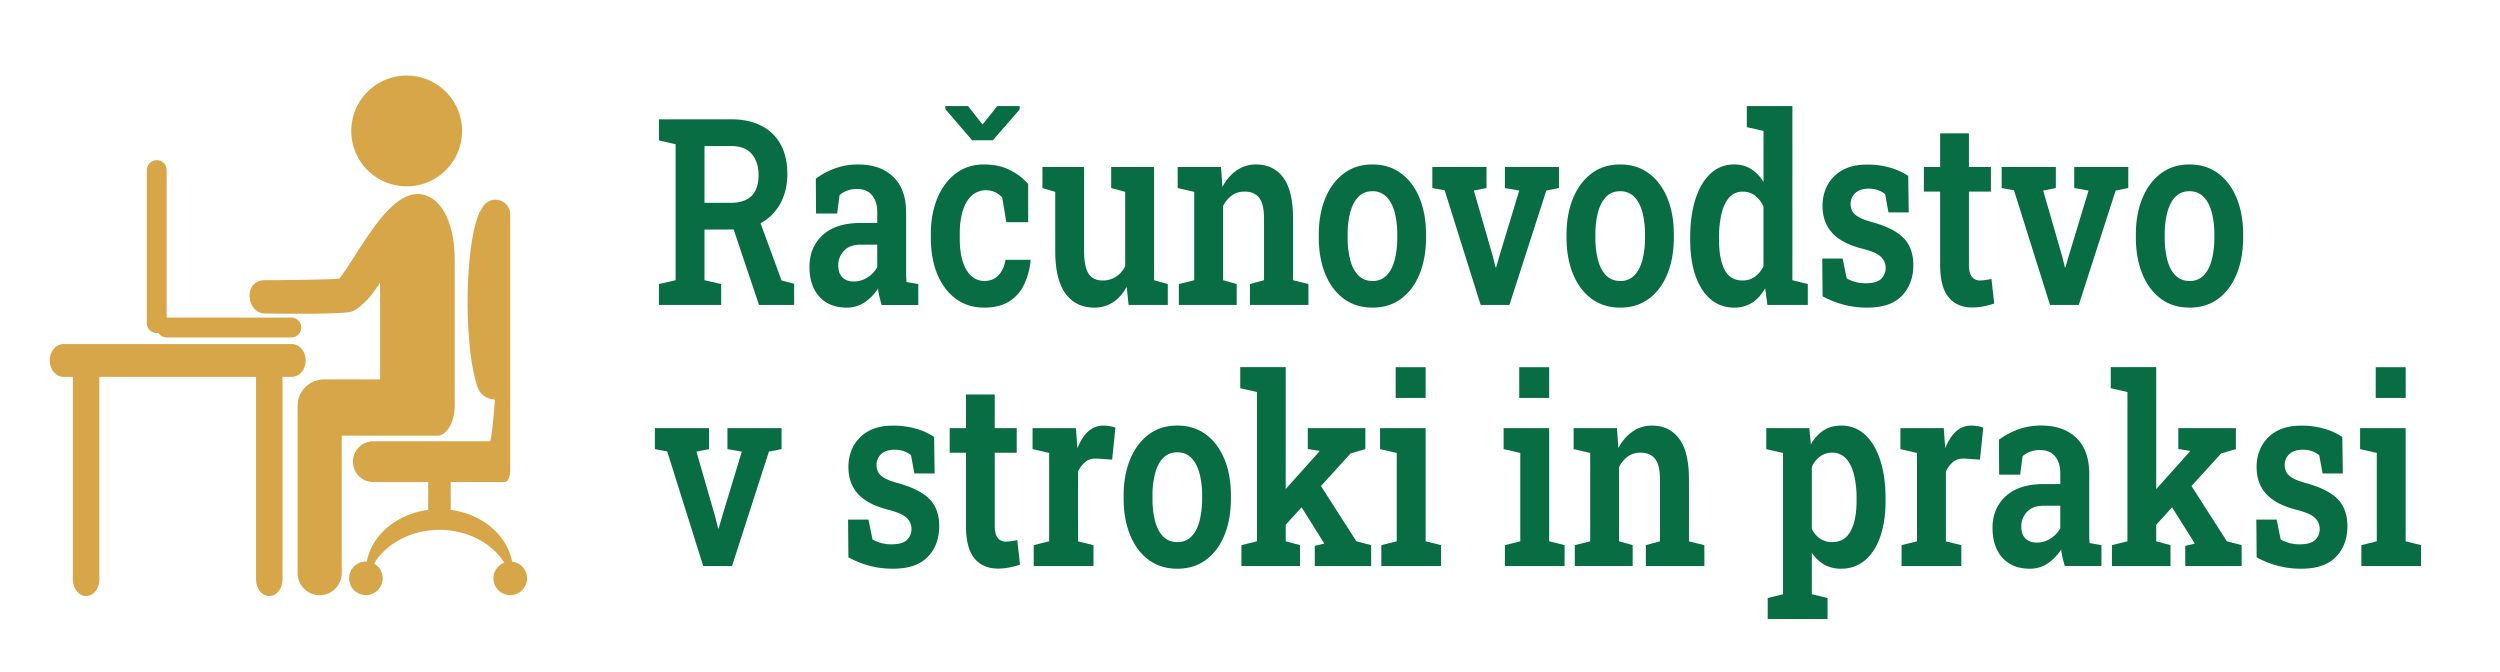
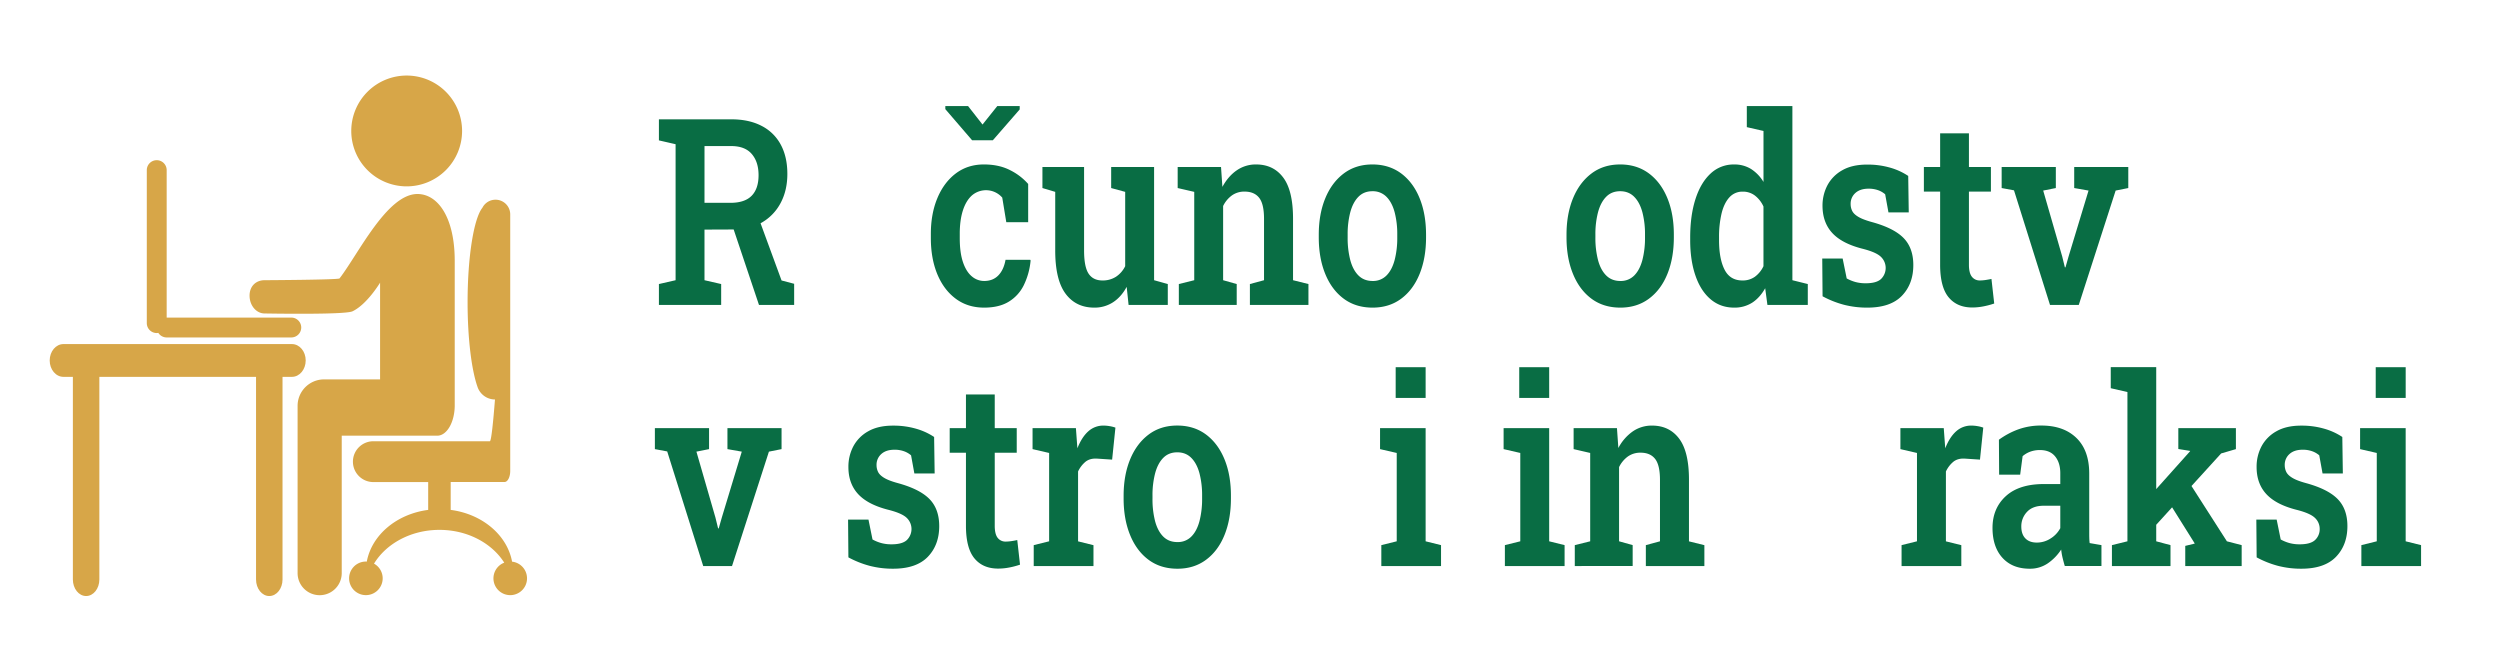
<svg xmlns="http://www.w3.org/2000/svg" viewBox="0 0 2978.04 800">
  <defs>
    <style>.a{fill:#d7a648;}.b{fill:#096d44;}</style>
  </defs>
  <title>logo-18</title>
  <path class="a" d="M347.8,409.87H75.56c-9,0-16.36,8.74-16.36,19.52s7.32,19.52,16.36,19.52H86.81c0,.06,0,.13,0,.19V690.28c0,10.89,7.06,19.72,15.78,19.72s15.77-8.83,15.77-19.72V449.1c0-.06,0-.13,0-.19H305c0,.06,0,.13,0,.19V690.28c0,10.89,7.06,19.72,15.78,19.72s15.77-8.83,15.77-19.72V449.1c0-.06,0-.13,0-.19H347.8c9,0,16.36-8.74,16.36-19.52S356.84,409.87,347.8,409.87Z" />
  <path class="a" d="M347,378.32H198.54v-176a11.84,11.84,0,0,0-23.67,0V384.9a11.83,11.83,0,0,0,11.83,11.83,13.15,13.15,0,0,0,1.9-.19,11.79,11.79,0,0,0,9.94,5.44H347a11.83,11.83,0,0,0,0-23.66Z" />
  <path class="a" d="M418.44,156A66,66,0,1,0,484.39,90,66,66,0,0,0,418.44,156Z" />
  <path class="a" d="M610,669.07c-5.87-31.74-35.58-56.79-73.14-61.67V574.18H601c3.75,0,6.79-5.91,6.79-13.21V255.42a17.52,17.52,0,0,0-33.17-7.89C564.48,260.1,557,305.66,557,360c0,43.32,4.78,81.08,11.87,101a22,22,0,0,0,20.76,14.87c-2.05,26.09-4.39,49.75-6.12,49.75H445.22a24.32,24.32,0,1,0,0,48.63h64.84V607.4c-37.54,4.88-67.22,29.88-73.13,61.59-.36,0-.72-.06-1.09-.06a20,20,0,1,0,9.7,2.5c14.53-23.89,44-40.24,77.94-40.24,33.4,0,62.41,15.81,77.19,39.07a20,20,0,1,0,9.37-1.19Z" />
  <path class="a" d="M541.68,310.82c0-51.64-19.91-79.72-44.46-79.72-36.25,0-70.42,71.64-92.77,100.56-1.3,1.68-89.73,2.13-89.73,2.13-9.84.17-17.64,7.15-17.43,18.82s8.36,21,18.2,20.79c0,0,95.21,1.8,104.39-2.56,17.43-8.29,32.88-34.13,32.88-34.13V451.94H386.05a31.54,31.54,0,0,0-31.55,31.54V682.71a26.29,26.29,0,1,0,52.58,0V519H520.89c11.48,0,20.79-16.21,20.79-36.2Z" />
  <path class="b" d="M784.91,363.26V338.35l19.87-4.56v-162l-19.87-4.56V142.14h86.31q20.88,0,35.88,7.75A53.19,53.19,0,0,1,930,172.21q7.9,14.58,7.91,34.93,0,19.44-7.84,34.32a58.19,58.19,0,0,1-22,23.31Q894,273.2,875.4,273.35l-36.2.15v60.29l19.87,4.56v24.91ZM839.2,241.61h30.88q17.08,0,25.31-8.42t8.23-24.53q0-15.79-8.1-25.21T871.22,174h-32Zm64.92,121.65L871,264.55l31.63-7.75L931,334.1,946,338.05v25.21Z" />
-   <path class="b" d="M1008.53,366.44q-20.62,0-32.46-13t-11.84-35.61q0-23.24,15.76-37.74t45.5-14.5H1045V252.7q0-12.45-6.13-20t-18-7.59a33.09,33.09,0,0,0-11.58,1.9,29.85,29.85,0,0,0-9.17,5.39l-2.91,22H972.08l-.25-41.61a93.73,93.73,0,0,1,22.84-12.22,79.21,79.21,0,0,1,27.78-4.64q26.44,0,41.7,14.81t15.25,42.45v70q0,3.34.06,6.53a59.89,59.89,0,0,0,.44,6.23l14,2.43v24.91h-43.66q-1.39-4.71-2.59-9.65a70.51,70.51,0,0,1-1.71-9.94,58.55,58.55,0,0,1-16,16.47A37.33,37.33,0,0,1,1008.53,366.44Zm8.48-31.13a30,30,0,0,0,16.38-4.86,32.27,32.27,0,0,0,11.58-12.3V291.42h-19.61q-13.29,0-20.06,7.37a24.87,24.87,0,0,0-6.77,17.39q0,9.1,4.81,14.12T1017,335.31Z" />
  <path class="b" d="M1172.29,366.44q-19.5,0-33.73-10.55t-22-29.23q-7.71-18.69-7.72-43v-5q0-24,7.79-42.67t21.95-29.39Q1152.8,195.9,1172,195.9q18.1,0,31.32,6.84a70.31,70.31,0,0,1,21.45,16.4V264.7h-26.06l-4.81-29.31a25.69,25.69,0,0,0-36.39-2.36q-7,6.47-10.63,18.08t-3.6,27.56v5q0,17.16,3.79,28.47t10.44,16.94a22.49,22.49,0,0,0,14.87,5.62q10.38,0,16.83-6.61t8.61-18.6h29.49l.37.91a84.58,84.58,0,0,1-8.16,29.38,47.19,47.19,0,0,1-18,19.67Q1190,366.44,1172.29,366.44Zm42.39-240.09v4l-32,36.75H1158L1126.09,130v-3.65h27.09l17.21,22,17.59-22Z" />
  <path class="b" d="M1303.52,366.44q-21.9,0-34.23-16.62T1257,298.11V228.55L1241.76,224V198.94h49.61v99.47q0,19.44,5.38,27.56t16.51,8.13a29,29,0,0,0,16.08-4.41,31.67,31.67,0,0,0,11-12.6V228.55L1323.64,224V198.94h51.13V333.79l16.32,4.56v24.91H1344.4l-2.28-21.57q-6.46,12-16.26,18.38A40.09,40.09,0,0,1,1303.52,366.44Z" />
  <path class="b" d="M1404.25,363.26V338.35l18.35-4.56V228.55L1402.86,224V198.94h51.64l1.64,23.69q6.84-12.6,17-19.66a39.56,39.56,0,0,1,23.1-7.07q20.63,0,32.33,15.57t11.71,48.82v73.5l18.35,4.56v24.91h-69.73V338.35l16.83-4.56V260.6q0-17.63-5.82-25t-17.34-7.37a25.51,25.51,0,0,0-15,4.48A33.77,33.77,0,0,0,1457,245.41v88.38l16.19,4.56v24.91Z" />
  <path class="b" d="M1635.08,366.44q-20.11,0-34.42-10.63t-22-29.53q-7.71-18.91-7.72-43.51v-3.19q0-24.45,7.72-43.28t22-29.61q14.31-10.78,34.17-10.79t34.3,10.71q14.3,10.71,21.95,29.54t7.66,43.43v3.19q0,24.6-7.66,43.51t-21.95,29.53Q1654.82,366.44,1635.08,366.44Zm0-31.73a22.38,22.38,0,0,0,16.52-6.53q6.51-6.54,9.68-18.3a104.81,104.81,0,0,0,3.16-27.11v-3.19a103.29,103.29,0,0,0-3.16-26.88q-3.16-11.69-9.74-18.3a22.62,22.62,0,0,0-16.71-6.61q-10.12,0-16.64,6.61t-9.68,18.3a103.27,103.27,0,0,0-3.17,26.88v3.19a104.48,104.48,0,0,0,3.17,27.18q3.16,11.7,9.74,18.23T1635.08,334.71Z" />
-   <path class="b" d="M1763.79,363.26l-42.9-136.53L1706.21,224V198.94h64.54V224l-15.06,3,22.65,78.51,3.16,12.91h.76l3.67-12.91,23.8-78.51-17.09-3V198.94h64.42V224L1842,227l-43.92,136.22Z" />
  <path class="b" d="M1930.2,366.44q-20.12,0-34.42-10.63t-22-29.53q-7.73-18.91-7.72-43.51v-3.19q0-24.45,7.72-43.28t22-29.61q14.29-10.78,34.17-10.79t34.3,10.71q14.3,10.71,22,29.54t7.66,43.43v3.19q0,24.6-7.66,43.51t-22,29.53Q1949.94,366.44,1930.2,366.44Zm0-31.73a22.38,22.38,0,0,0,16.52-6.53q6.51-6.54,9.68-18.3a104.81,104.81,0,0,0,3.16-27.11v-3.19a103.29,103.29,0,0,0-3.16-26.88q-3.17-11.69-9.75-18.3t-16.7-6.61q-10.12,0-16.64,6.61t-9.68,18.3a103.27,103.27,0,0,0-3.17,26.88v3.19a104.48,104.48,0,0,0,3.17,27.18q3.15,11.7,9.74,18.23T1930.2,334.71Z" />
  <path class="b" d="M2065.74,366.44q-16.32,0-28.1-10t-18-28.17q-6.27-18.15-6.26-42.29v-3.19q0-26,6.26-45.56t18-30.45a39.85,39.85,0,0,1,28-10.86,37.4,37.4,0,0,1,20.25,5.39,46.9,46.9,0,0,1,14.81,15.42V156l-19.87-4.55V126.35h54.29V333.79l18.35,4.56v24.91h-48.09l-2.66-19.9q-6.45,11.38-15.56,17.24A38.83,38.83,0,0,1,2065.74,366.44Zm10-32.34a24.69,24.69,0,0,0,14.68-4.41,32.86,32.86,0,0,0,10.25-12.6V246A34.28,34.28,0,0,0,2090.54,233a23.36,23.36,0,0,0-14.55-4.71,20.64,20.64,0,0,0-16,6.91q-6.27,6.92-9.24,19.13a121.6,121.6,0,0,0-3,28.48V286q0,22.32,6.58,35.23T2075.74,334.1Z" />
  <path class="b" d="M2224.44,366.44a109.7,109.7,0,0,1-28-3.41,115.63,115.63,0,0,1-25.37-10.1l-.38-44.95H2195l4.81,23.69a48,48,0,0,0,10.37,4.25,45.81,45.81,0,0,0,12.28,1.52q13,0,18.41-5.24a18.36,18.36,0,0,0-.31-26.27q-5.7-5.55-22-9.65-24.43-6.22-35.94-18.75T2171,245.41a52,52,0,0,1,5.88-24.75,44.56,44.56,0,0,1,17.66-17.85q11.76-6.75,29.49-6.75a96.15,96.15,0,0,1,28,3.79,76.06,76.06,0,0,1,21.07,9.72l.63,43.43h-24.17l-3.92-21.56a26.49,26.49,0,0,0-8.61-4.94,33.35,33.35,0,0,0-11.14-1.74q-10.12,0-15.75,5.16a16.94,16.94,0,0,0-5.63,13.06,18.46,18.46,0,0,0,1.89,8.35q1.9,3.81,7.41,7.06t16.13,6.16q26.07,7.14,37.65,19t11.58,32.19q0,22.48-13.6,36.6T2224.44,366.44Z" />
  <path class="b" d="M2349.47,366.29q-18.22,0-28.29-12.22t-10.06-38.8v-87h-19.36V198.94h19.36V158.85h34.3v40.09h26.19v29.31h-26.19v87q0,10,3.54,14.42a11.55,11.55,0,0,0,9.49,4.41,46.86,46.86,0,0,0,7.22-.61c2.61-.4,4.81-.81,6.58-1.21l3.29,29.3a95.92,95.92,0,0,1-12.59,3.35A69.41,69.41,0,0,1,2349.47,366.29Z" />
  <path class="b" d="M2442,363.26l-42.9-136.53L2384.4,224V198.94h64.54V224l-15.06,3,22.65,78.51,3.16,12.91h.76l3.67-12.91L2487.91,227l-17.08-3V198.94h64.42V224l-15.06,3-43.92,136.22Z" />
-   <path class="b" d="M2608.39,366.44q-20.11,0-34.42-10.63t-22-29.53q-7.72-18.91-7.72-43.51v-3.19q0-24.45,7.72-43.28t22-29.61q14.3-10.78,34.17-10.79t34.29,10.71q14.31,10.71,22,29.54t7.66,43.43v3.19q0,24.6-7.66,43.51t-22,29.53Q2628.14,366.44,2608.39,366.44Zm0-31.73a22.38,22.38,0,0,0,16.52-6.53q6.51-6.54,9.68-18.3a104.81,104.81,0,0,0,3.16-27.11v-3.19a103.29,103.29,0,0,0-3.16-26.88q-3.16-11.69-9.75-18.3t-16.7-6.61q-10.12,0-16.64,6.61t-9.68,18.3a103.27,103.27,0,0,0-3.17,26.88v3.19a104.48,104.48,0,0,0,3.17,27.18q3.15,11.7,9.74,18.23T2608.39,334.71Z" />
  <path class="b" d="M837.68,674.27l-42.9-136.52L780.1,535V510h64.54V535l-15.06,3,22.66,78.51,3.16,12.91h.76l3.67-12.91,23.79-78.51-17.08-3V510H931V535l-15.06,3L872,674.27Z" />
  <path class="b" d="M1064,677.46a109.62,109.62,0,0,1-28-3.42,115.22,115.22,0,0,1-25.38-10.1l-.38-45h24.3l4.81,23.69a47.9,47.9,0,0,0,10.38,4.25,45.34,45.34,0,0,0,12.27,1.52q13,0,18.42-5.24a18.37,18.37,0,0,0-.32-26.27q-5.7-5.54-22-9.64-24.42-6.22-35.94-18.76t-11.52-32.12a51.88,51.88,0,0,1,5.89-24.75,44.45,44.45,0,0,1,17.65-17.84q11.78-6.77,29.49-6.76a96.14,96.14,0,0,1,28,3.8,76.35,76.35,0,0,1,21.07,9.71l.63,43.44h-24.17l-3.92-21.57a26.46,26.46,0,0,0-8.61-4.93,33.08,33.08,0,0,0-11.13-1.75q-10.12,0-15.76,5.16a17,17,0,0,0-5.63,13.06,18.38,18.38,0,0,0,1.9,8.36q1.89,3.79,7.4,7.06t16.14,6.15q26.07,7.14,37.64,19t11.58,32.2q0,22.47-13.6,36.59T1064,677.46Z" />
  <path class="b" d="M1189,677.31q-18.23,0-28.28-12.23t-10.06-38.8v-87h-19.37V510h19.37V469.86h34.29V510h26.2v29.31h-26.2v87q0,10,3.54,14.43a11.58,11.58,0,0,0,9.5,4.4,46.84,46.84,0,0,0,7.21-.61c2.61-.4,4.81-.81,6.58-1.21l3.29,29.31a94,94,0,0,1-12.59,3.34A69.36,69.36,0,0,1,1189,677.31Z" />
  <path class="b" d="M1231.38,674.27V649.36l18.36-4.55V539.57L1230,535V510h51.64l1.51,20.51.26,3.49q5.19-13.22,12.91-20.12a26.4,26.4,0,0,1,18.22-6.91,43.4,43.4,0,0,1,7.4.68,36.51,36.51,0,0,1,6.77,1.75l-3.92,38.11-18.1-1.21q-8.22-.45-13.48,3.64a33.62,33.62,0,0,0-9,11.7v83.22l18.35,4.55v24.91Z" />
  <path class="b" d="M1402.61,677.46q-20.11,0-34.42-10.63t-22-29.54q-7.73-18.9-7.72-43.51v-3.19q0-24.45,7.72-43.28t22-29.61q14.3-10.79,34.17-10.78t34.29,10.7q14.3,10.71,22,29.54t7.65,43.43v3.19q0,24.6-7.65,43.51t-22,29.54Q1422.35,677.46,1402.61,677.46Zm0-31.74a22.36,22.36,0,0,0,16.51-6.53q6.53-6.53,9.69-18.3a105.24,105.24,0,0,0,3.16-27.11v-3.19a103.72,103.72,0,0,0-3.16-26.88q-3.16-11.69-9.75-18.3t-16.7-6.6q-10.12,0-16.65,6.6t-9.68,18.3a103.29,103.29,0,0,0-3.16,26.88v3.19A104.5,104.5,0,0,0,1376,621q3.17,11.7,9.75,18.23T1402.61,645.72Z" />
-   <path class="b" d="M1478.79,674.27V649.36l18.48-4.55V467l-19.87-4.56V437.36h54.17V644.81l17,4.55v24.91Zm49.36-45.41-16-24.6,59.48-66.51.38-.61-14.17-2.28V510h68.59V535l-17.59,5.16Zm38,45.41v-24l11.27-2.73-.26-.61-29.86-47.68,21.38-27.94,47.08,73.5,17.59,4.55v24.91Z" />
  <path class="b" d="M1645.46,674.27V649.36l18.35-4.55V539.57L1643.94,535V510h54.29V644.81l18.35,4.55v24.91ZM1662.55,474v-36.6h35.68V474Z" />
  <path class="b" d="M1792.64,674.27V649.36l18.35-4.55V539.57L1791.12,535V510h54.29V644.81l18.35,4.55v24.91ZM1809.73,474v-36.6h35.68V474Z" />
  <path class="b" d="M1875.91,674.27V649.36l18.35-4.55V539.57L1874.52,535V510h51.63l1.65,23.69a55.55,55.55,0,0,1,17-19.66,39.55,39.55,0,0,1,23.09-7.06q20.64,0,32.34,15.56t11.7,48.83v73.5l18.35,4.55v24.91h-69.72V649.36l16.83-4.55v-73.2q0-17.61-5.83-25t-17.33-7.37a25.51,25.51,0,0,0-15,4.48,34,34,0,0,0-10.57,12.68v88.39l16.2,4.55v24.91Z" />
-   <path class="b" d="M2105.73,737.44V712.39l18.22-4.56V539.57L2104,535V510h51.25l1.9,19.29a47.41,47.41,0,0,1,15.06-16.55q8.85-5.78,21-5.77a40.55,40.55,0,0,1,28.41,10.86q11.84,10.85,18.16,30.44t6.33,45.56V597q0,24.15-6.33,42.29t-18.16,28.17q-11.84,10-28.54,10a40,40,0,0,1-20-4.86,43.31,43.31,0,0,1-14.8-14.28v49.51l18.73,4.56v25.05Zm76.94-91.72q14.94,0,21.9-13.21t7-35.54v-3.19a116.89,116.89,0,0,0-3.1-28.47q-3.1-12.22-9.56-19.14a21.55,21.55,0,0,0-16.45-6.91,23.73,23.73,0,0,0-14.36,4.48,31,31,0,0,0-9.81,12.53v73.65a28.55,28.55,0,0,0,9.81,11.7A25.7,25.7,0,0,0,2182.67,645.72Z" />
  <path class="b" d="M2265.18,674.27V649.36l18.36-4.55V539.57L2263.79,535V510h51.64l1.51,20.51.26,3.49q5.19-13.22,12.91-20.12a26.4,26.4,0,0,1,18.22-6.91,43.4,43.4,0,0,1,7.4.68,36.51,36.51,0,0,1,6.77,1.75l-3.92,38.11-18.1-1.21q-8.22-.45-13.48,3.64a33.62,33.62,0,0,0-9,11.7v83.22l18.35,4.55v24.91Z" />
  <path class="b" d="M2417.81,677.46q-20.64,0-32.46-13t-11.84-35.61q0-23.24,15.76-37.74t45.49-14.5h19.49V563.71q0-12.45-6.13-20t-18-7.6a33.32,33.32,0,0,0-11.58,1.9,29.93,29.93,0,0,0-9.17,5.39l-2.91,22h-25.06l-.25-41.61A93.73,93.73,0,0,1,2404,511.55a79.21,79.21,0,0,1,27.78-4.63q26.45,0,41.7,14.8t15.24,42.45v70c0,2.23,0,4.4.07,6.53a59.89,59.89,0,0,0,.44,6.22l14.05,2.43v24.91h-43.66q-1.4-4.71-2.6-9.64a72.09,72.09,0,0,1-1.7-10,58.59,58.59,0,0,1-16,16.48A37.33,37.33,0,0,1,2417.81,677.46Zm8.48-31.13a30,30,0,0,0,16.38-4.86,32.27,32.27,0,0,0,11.58-12.3V602.44h-19.61q-13.29,0-20.06,7.36a24.82,24.82,0,0,0-6.77,17.39q0,9.12,4.81,14.12T2426.29,646.33Z" />
  <path class="b" d="M2515.76,674.27V649.36l18.47-4.55V467l-19.87-4.56V437.36h54.17V644.81l17,4.55v24.91Zm49.35-45.41-15.94-24.6,59.48-66.51.37-.61-14.17-2.28V510h68.59V535l-17.59,5.16Zm38,45.41v-24l11.26-2.73-.25-.61-29.87-47.68,21.39-27.94,47.07,73.5,17.6,4.55v24.91Z" />
  <path class="b" d="M2741.53,677.46a109.7,109.7,0,0,1-28-3.42,115.14,115.14,0,0,1-25.37-10.1l-.38-45H2712l4.81,23.69a48,48,0,0,0,10.37,4.25,45.41,45.41,0,0,0,12.28,1.52q13,0,18.41-5.24a17.55,17.55,0,0,0,5.38-13.13,17.76,17.76,0,0,0-5.69-13.14q-5.7-5.54-22-9.64-24.43-6.22-35.94-18.76t-11.52-32.12a52,52,0,0,1,5.88-24.75,44.47,44.47,0,0,1,17.66-17.84q11.76-6.77,29.49-6.76a96.14,96.14,0,0,1,28,3.8,76.35,76.35,0,0,1,21.07,9.71l.63,43.44h-24.17l-3.92-21.57a26.46,26.46,0,0,0-8.61-4.93,33.1,33.1,0,0,0-11.14-1.75q-10.12,0-15.75,5.16a17,17,0,0,0-5.63,13.06,18.5,18.5,0,0,0,1.89,8.36q1.9,3.79,7.41,7.06t16.13,6.15q26.07,7.14,37.65,19t11.58,32.2q0,22.47-13.6,36.59T2741.53,677.46Z" />
  <path class="b" d="M2812.9,674.27V649.36l18.35-4.55V539.57L2811.38,535V510h54.29V644.81l18.35,4.55v24.91ZM2830,474v-36.6h35.69V474Z" />
</svg>